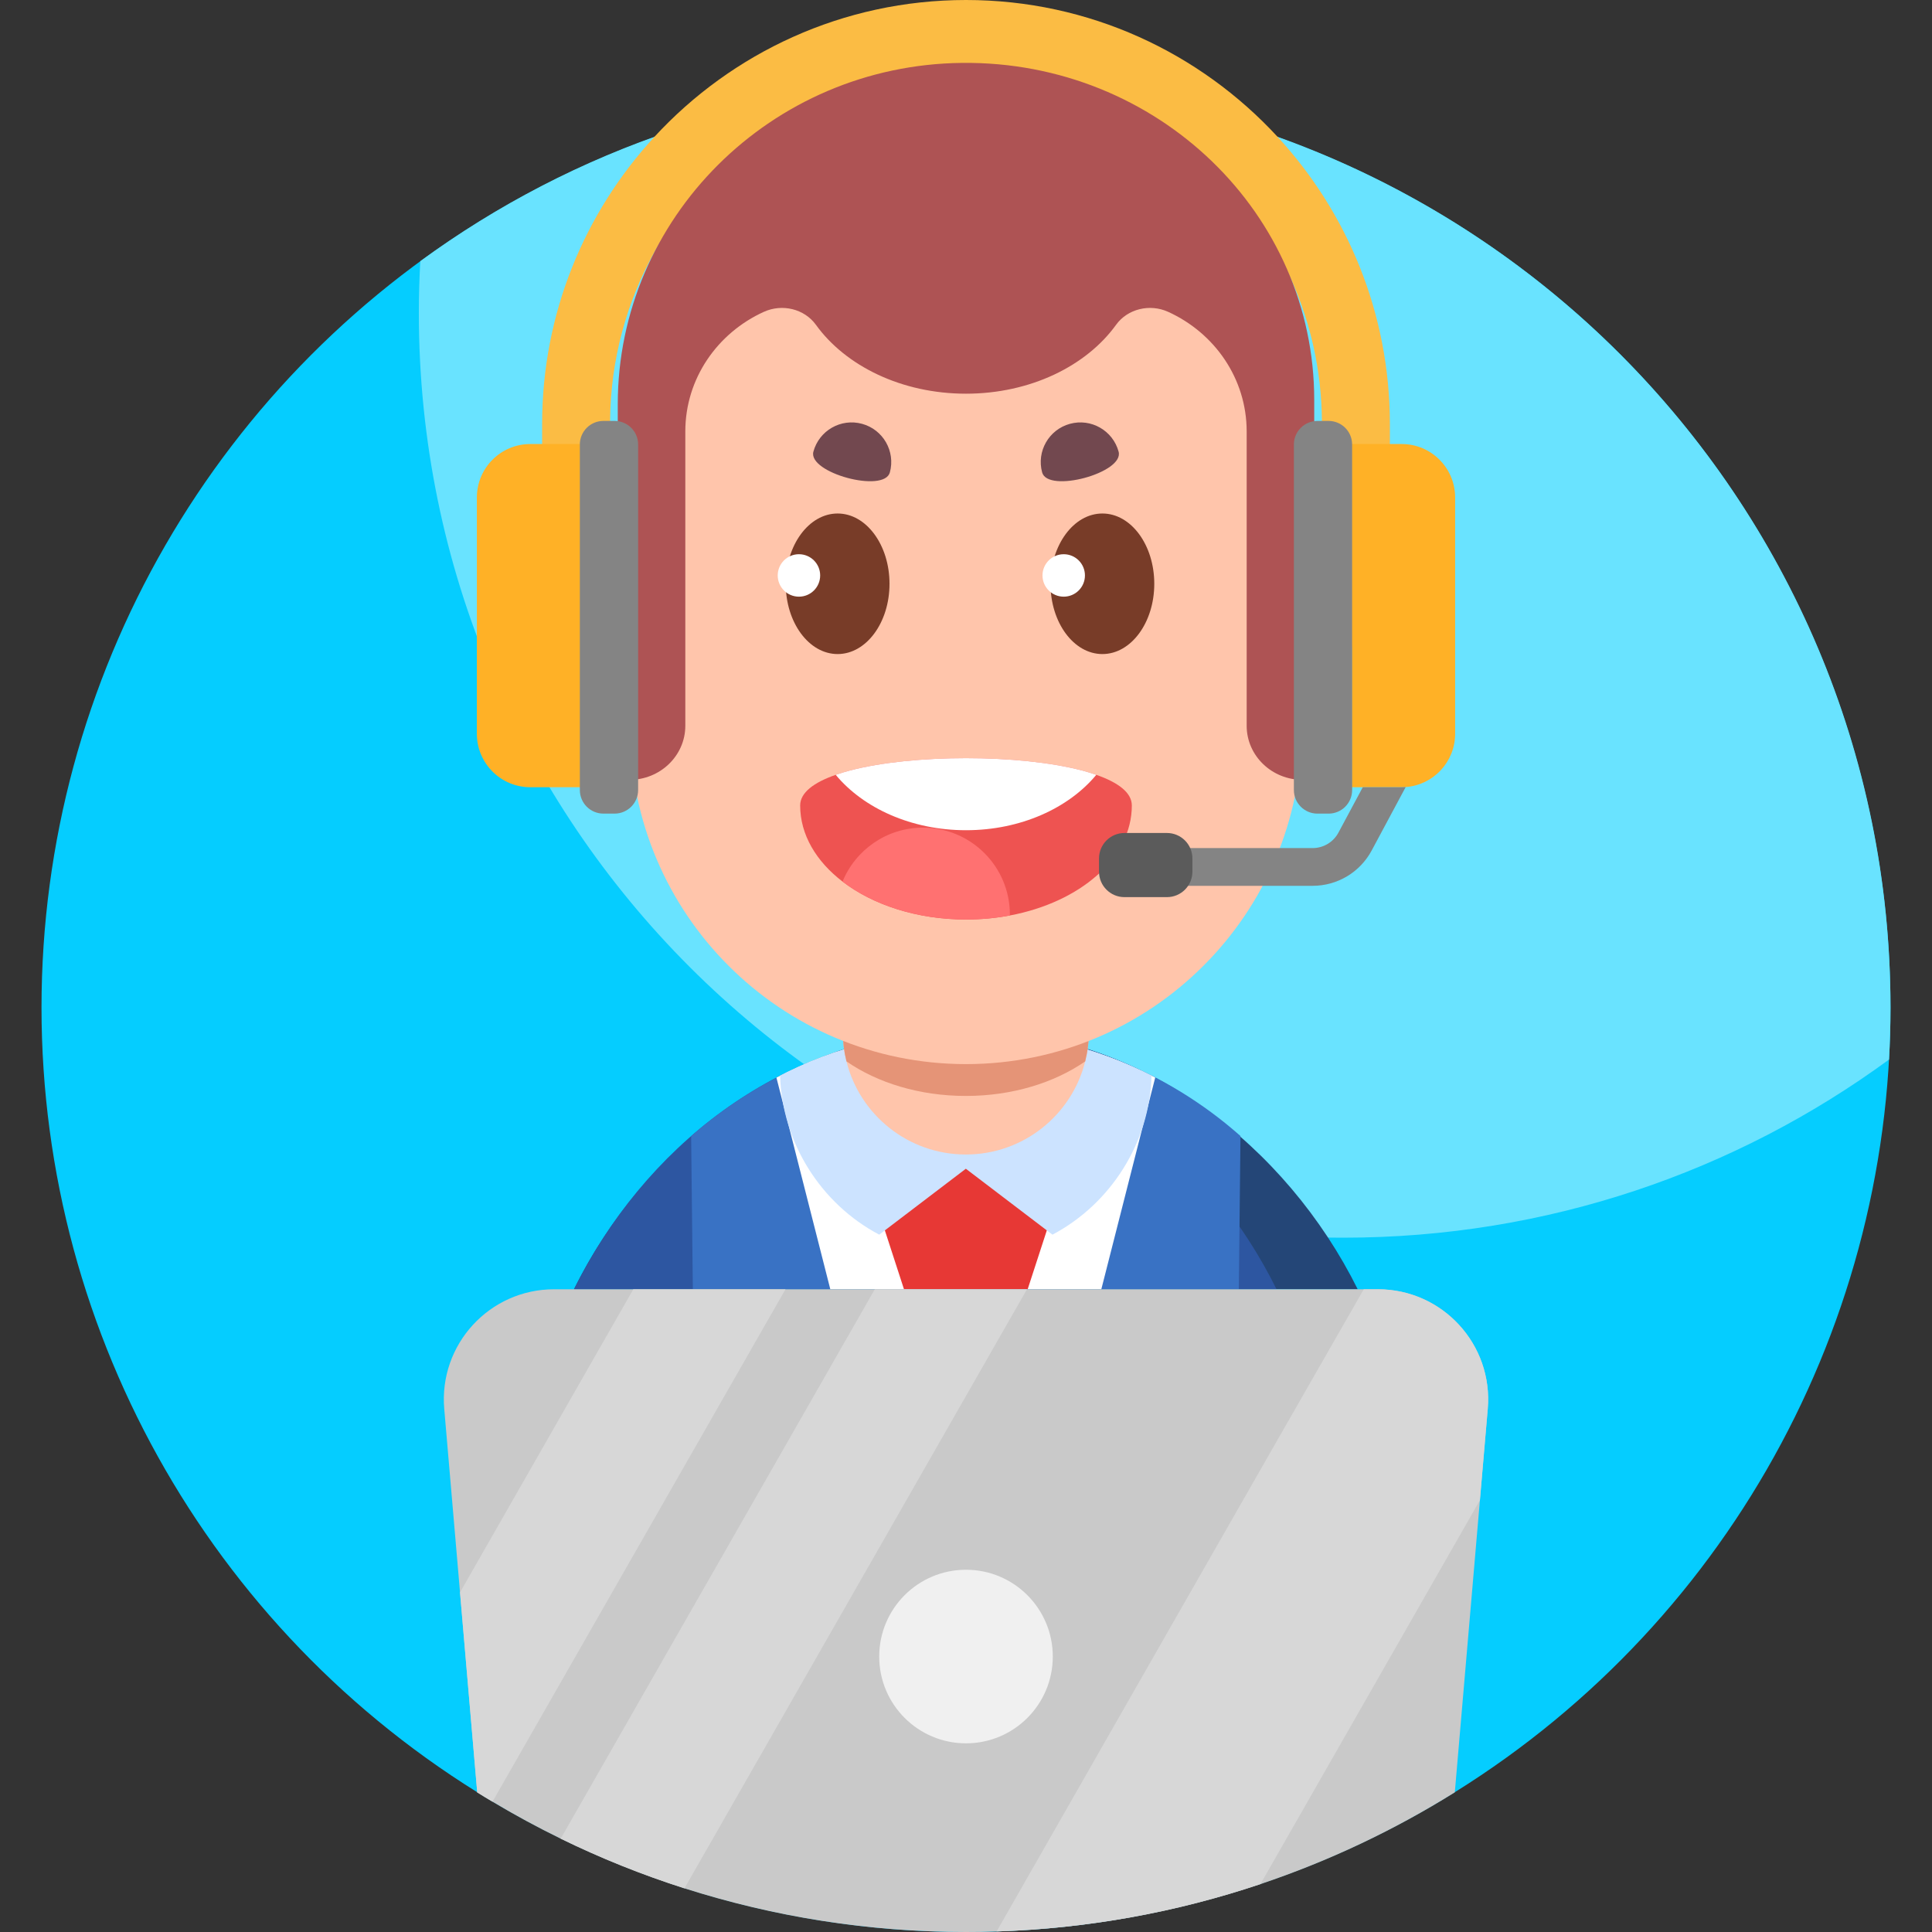
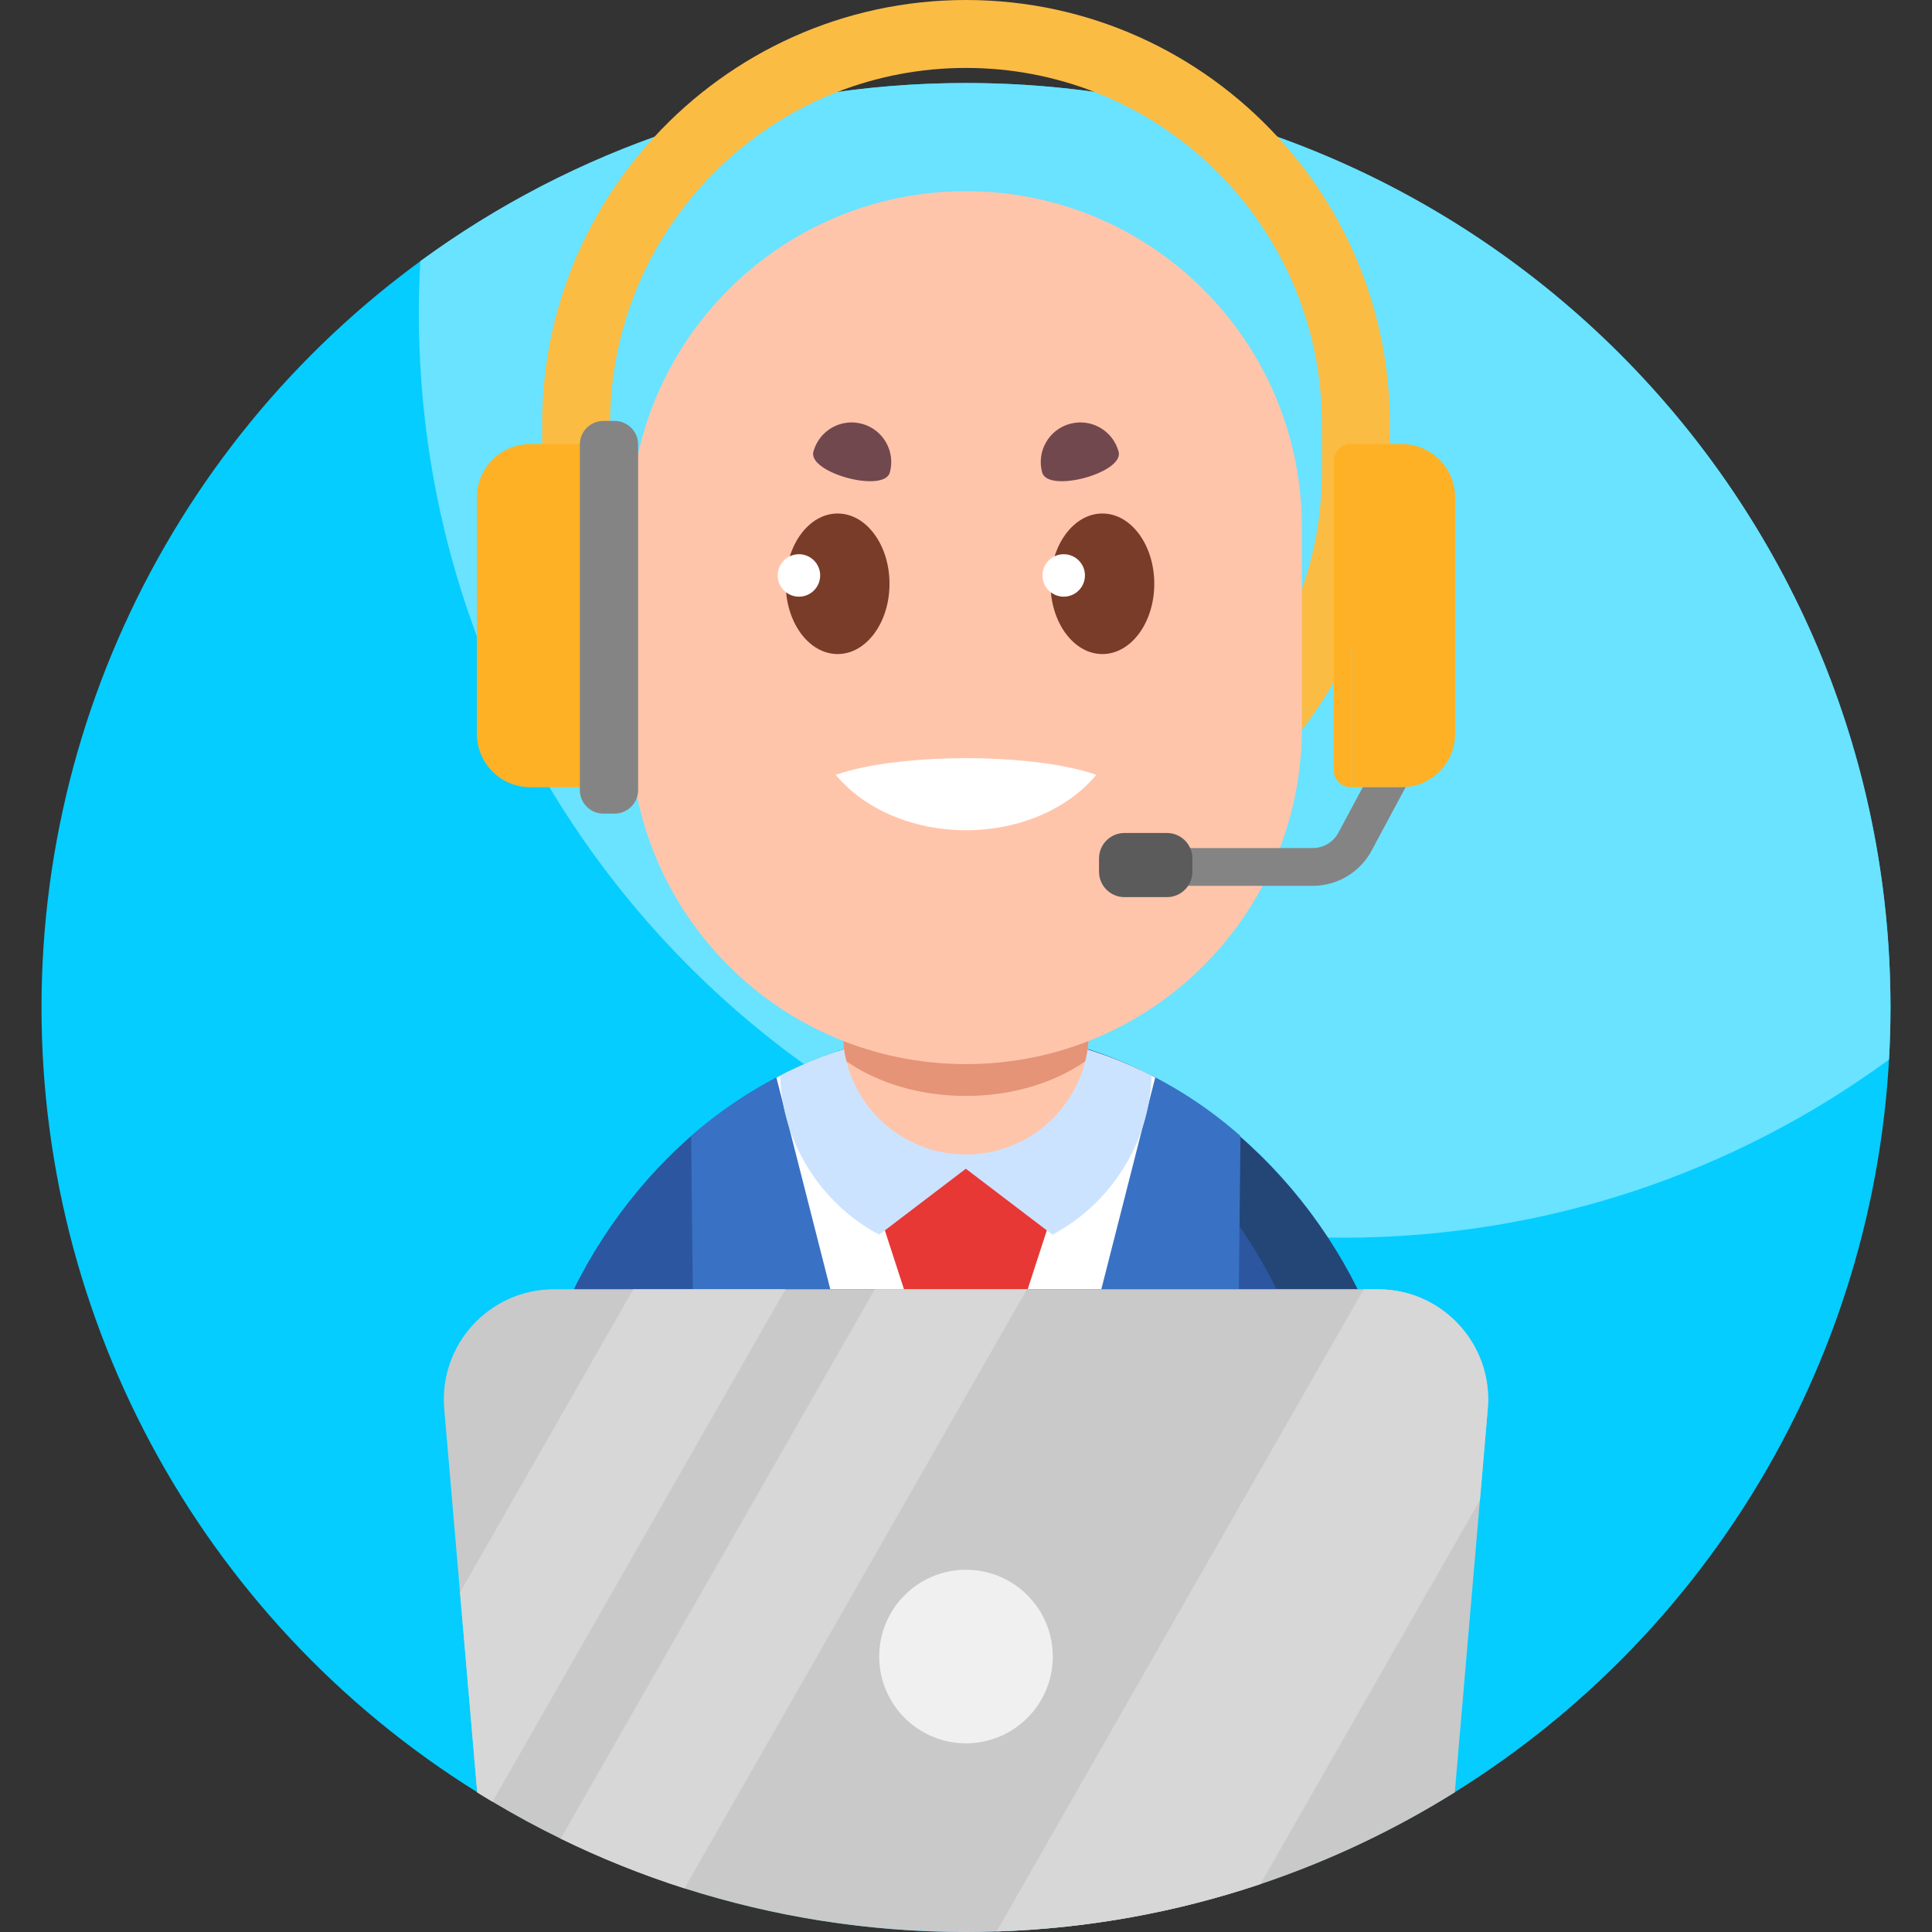
<svg xmlns="http://www.w3.org/2000/svg" id="Layer_1" height="512" viewBox="0 0 512 512" width="512">
  <rect x="0" y="0" width="512" height="512" fill="#333333" stroke="none" />
  <g>
    <circle cx="256" cy="267" fill="#05cdff" r="245" />
    <g>
      <g>
        <path d="m501 267c0 4.63-.13 9.22-.39 13.79-40.53 29.69-90.52 47.21-144.61 47.21-135.31 0-245-109.69-245-245 0-4.63.13-9.22.39-13.79 40.53-29.69 90.52-47.21 144.61-47.21 135.31 0 245 109.69 245 245z" fill="#69e3ff" />
      </g>
      <g>
        <g>
          <g>
            <path d="m359.81 341.67h-207.7c20.003-40.442 61.062-70.165 107.22-68.52 43.641.825 81.569 30.461 100.48 68.52z" fill="#244677" />
          </g>
        </g>
        <g>
          <g>
            <path d="m338.3 341.67h-186.19c9.177-18.554 22.645-35.11 39.439-47.281 8.353-6.053 17.499-11.021 27.174-14.609 8.654-3.21 19.801-7.015 29.078-5.847 39.755 5.005 72.981 32.401 90.499 67.737z" fill="#2d56a1" />
          </g>
        </g>
        <g>
          <g>
            <path d="m255.4 273.1v68.57h-71.79l-.45-40.59c19.949-17.452 45.649-27.859 72.24-27.98z" fill="#3972c4" />
          </g>
        </g>
        <g>
          <g>
            <path d="m328.74 301.06c-.147 13.537-.294 27.073-.44 40.61h-71.8v-68.57c26.394 0 52.56 10.466 72.24 27.96z" fill="#3972c4" />
          </g>
        </g>
        <g>
          <g>
            <path d="m306.15 285.55c-4.766 18.706-9.527 37.413-14.29 56.12h-71.82c-4.76-18.7-9.517-37.401-14.28-56.1 31.372-16.667 68.985-16.205 100.39-.02z" fill="#fff" />
          </g>
        </g>
        <g>
          <g>
            <path d="m278.73 322.02-1.31 4.04-5.08 15.61h-32.77l-5.07-15.6-1.32-4.05 22.12-16.07.1-.08.55-.4.55.4.11.08z" fill="#e73835" />
          </g>
        </g>
        <g>
          <g>
            <path d="m305.17 285.038c-.426 17.594-10.732 33.962-26.26 42.16l-22.95-17.47-22.95 17.47c-15.564-8.208-25.779-24.539-26.27-42.14 30.687-15.794 67.721-15.712 98.43-.02-.06 2.48-5.44-2.78 0 0z" fill="#cce3ff" />
          </g>
        </g>
        <g>
          <g>
            <g>
              <g>
                <g>
                  <path d="m288.57 200.298v73.05c0 2.73-.34 5.39-.98 7.93-3.53 14.18-16.36 24.68-31.63 24.68-15.28 0-28.11-10.5-31.64-24.68-.64-2.54-.98-5.2-.98-7.93v-73.05z" fill="#ffc5ab" />
                </g>
              </g>
            </g>
          </g>
        </g>
        <g>
          <g>
            <g>
              <g>
                <g>
                  <path d="m288.57 200.298v73.05c0 2.73-.34 5.39-.98 7.93-8.19 5.67-19.34 9.16-31.63 9.16-12.3 0-23.45-3.49-31.64-9.16-.64-2.54-.98-5.2-.98-7.93v-73.05z" fill="#e59477" />
                </g>
              </g>
            </g>
          </g>
        </g>
      </g>
      <g>
        <g>
          <path d="m338.58 36.27c-20.53-22.29-49.95-36.27-82.58-36.27-32.62 0-62.04 13.98-82.57 36.26-18.47 20.02-29.76 46.75-29.76 76.07v12.67c0 16.5 3.58 32.19 10 46.31 1.47 3.23 3.08 6.38 4.84 9.44 1.61 2.81 3.35 5.55 5.2 8.21 1.06 1.53 2.15 3.01 3.3 4.48v.01c.68.9 1.38 1.79 2.1 2.66 2.14 2.61 4.4 5.13 6.78 7.54 12.43 12.68 27.85 22.43 45.11 28.09h.01c.77.26 1.55.51 2.33.74.13.05.27.09.4.12 10.22 3.08 21.05 4.73 32.26 4.73 3.69 0 7.34-.18 10.94-.53 7.44-.72 14.68-2.17 21.63-4.29.81-.24 1.61-.49 2.41-.76.1-.03.2-.06.3-.1 5.62-1.86 11.04-4.15 16.22-6.85.03-.01.07-.02.1-.05 1.79-.92 3.56-1.9 5.29-2.93 8.53-5.02 16.34-11.14 23.22-18.17 2.38-2.41 4.64-4.93 6.78-7.54.72-.87 1.42-1.76 2.1-2.66v-.01c1.15-1.47 2.24-2.95 3.3-4.48 1.85-2.66 3.59-5.4 5.2-8.21 1.76-3.06 3.37-6.21 4.84-9.44 6.42-14.12 10-29.81 10-46.31v-12.67c0-29.31-11.29-56.04-29.75-76.06zm11.75 88.73c0 6.7-.7 13.23-2.04 19.54-.84 4.01-1.95 7.93-3.29 11.73-.64 1.84-1.35 3.65-2.11 5.43-3.23 7.65-7.46 14.78-12.51 21.24-8.63 11.07-19.68 20.17-32.35 26.49-3.06 1.54-6.22 2.91-9.46 4.11-6.39 2.35-13.11 4.04-20.06 4.96 0 0 0 .01-.01 0-4.09.55-8.26.83-12.5.83s-8.41-.28-12.5-.83c-.01.01-.01 0-.01 0-6.99-.93-13.73-2.62-20.15-5-3.21-1.19-6.34-2.55-9.37-4.07-12.67-6.32-23.72-15.42-32.35-26.49-5.05-6.46-9.28-13.59-12.51-21.24-.76-1.78-1.47-3.59-2.11-5.43-1.34-3.8-2.45-7.72-3.29-11.73-1.34-6.31-2.04-12.84-2.04-19.54v-12.67c0-.26 0-.52.01-.78.13-16.37 4.45-31.76 11.95-45.14.02-.04.04-.09.07-.13 10.67-19 27.74-33.96 48.26-41.93.01 0 .01-.01.02-.01 10.56-4.09 22.03-6.34 34.02-6.34s23.46 2.25 34.02 6.35h.01c23.3 9.04 42.14 27.08 52.22 49.82.03.04.05.08.05.12 5.07 11.42 7.92 24.02 8.02 37.26.01.26.01.52.01.78z" fill="#fbbc44" />
        </g>
      </g>
      <path d="m256 281.999c-49.153 0-89-39.847-89-89v-53.334c0-49.153 39.847-89 89-89 49.153 0 89 39.847 89 89v53.334c0 49.154-39.847 89-89 89z" fill="#ffc5ab" />
      <g>
        <g>
-           <path d="m321.26 42.833c-16.929-16.387-40.394-26.437-66.288-26.165-50.76.534-91.259 41.328-91.259 90.464v96.532c0 1.612 1.315 2.986 2.981 2.998 8.231.062 14.923-6.378 14.923-14.331v-77.998c0-14.02 8.518-26.111 20.817-31.696 4.852-2.203 10.734-.805 13.801 3.449 7.857 10.895 22.716 18.247 39.764 18.247s31.907-7.352 39.764-18.247c3.067-4.254 8.95-5.652 13.801-3.449 12.299 5.585 20.817 17.676 20.817 31.696v77.998c0 7.953 6.692 14.393 14.923 14.331 1.665-.012 2.981-1.386 2.981-2.998v-97.662c.001-24.669-10.33-47.01-27.025-63.169z" fill="#ae5354" />
-         </g>
+           </g>
      </g>
      <g>
        <g>
          <path d="m154.089 208.621h-13.547c-7.824 0-14.167-6.343-14.167-14.167v-62.618c0-7.824 6.343-14.167 14.167-14.167h13.547c2.439 0 4.417 1.977 4.417 4.417v82.118c-.001 2.439-1.978 4.417-4.417 4.417z" fill="#ffb126" />
          <path d="m162.862 215.617h-2.947c-3.452 0-6.25-2.798-6.25-6.25v-91.569c0-3.452 2.798-6.25 6.25-6.25h2.947c3.452 0 6.25 2.798 6.25 6.25v91.569c0 3.452-2.798 6.25-6.25 6.25z" fill="#848484" />
        </g>
        <g>
          <path d="m385.63 131.84v62.61c0 7.47-5.78 13.59-13.11 14.13-.35.03-.7.04-1.06.04h-13.13v-90.82c0-.04 0-.09-.01-.13h13.14c7.82 0 14.17 6.34 14.17 14.17z" fill="#ffb126" />
          <path d="m358.33 117.8v90.82h-.42c-2.44 0-4.42-1.98-4.42-4.42v-82.11c0-2.44 1.98-4.42 4.42-4.42h.41c.01.04.01.09.01.13z" fill="#ffb126" />
-           <path d="m358.33 117.8v91.57c0 3.45-2.79 6.25-6.25 6.25h-2.94c-3.45 0-6.25-2.8-6.25-6.25v-91.57c0-3.45 2.8-6.25 6.25-6.25h2.94c3.42 0 6.18 2.73 6.24 6.12.01.04.01.09.01.13z" fill="#848484" />
        </g>
      </g>
      <g>
        <g>
          <ellipse cx="221.979" cy="154.708" fill="#783c28" rx="13.75" ry="18.625" />
          <circle cx="211.729" cy="152.499" fill="#fff" r="5.625" />
        </g>
        <path d="m235.824 125.192c-1.516 5.597-21.786.106-20.269-5.492 1.516-5.597 7.283-8.905 12.88-7.389 5.598 1.517 8.906 7.284 7.389 12.881z" fill="#72484f" />
        <g>
          <g>
            <ellipse cx="292.146" cy="154.708" fill="#783c28" rx="13.75" ry="18.625" />
            <circle cx="281.896" cy="152.499" fill="#fff" r="5.625" />
          </g>
          <path d="m276.176 125.192c1.516 5.597 21.786.106 20.269-5.492-1.516-5.597-7.283-8.905-12.88-7.389-5.598 1.517-8.906 7.284-7.389 12.881z" fill="#72484f" />
        </g>
      </g>
      <g>
        <g>
          <g>
-             <path d="m299.947 213.448c0 13.927-13.692 25.656-32.324 29.164-3.698.697-7.6 1.068-11.623 1.068-12.995 0-24.671-3.879-32.718-10.055-6.986-5.349-11.229-12.426-11.229-20.178 0-3.395 3.629-6.092 9.418-8.107 1.174-.417 2.447-.796 3.789-1.152 16.594-4.357 44.887-4.357 61.481 0 1.341.356 2.614.735 3.789 1.152 5.788 2.016 9.417 4.713 9.417 8.108z" fill="#ee5351" />
-           </g>
+             </g>
        </g>
        <g>
          <g>
            <path d="m290.529 205.34c-7.335 8.835-20.064 14.677-34.529 14.677s-27.194-5.842-34.529-14.677c1.174-.417 2.447-.796 3.789-1.152 16.594-4.357 44.887-4.357 61.481 0 1.341.357 2.613.735 3.788 1.152z" fill="#fff" />
          </g>
        </g>
        <g>
          <g>
-             <path d="m267.631 242.369c0 .083 0 .159-.007.243-3.698.697-7.6 1.068-11.623 1.068-12.995 0-24.671-3.879-32.718-10.055 3.44-8.388 11.684-14.29 21.314-14.29 12.721 0 23.034 10.312 23.034 23.034z" fill="#ff7171" />
-           </g>
+             </g>
        </g>
      </g>
      <g>
        <path d="m372.52 208.58-9 16.79c-3.1 5.79-9.1 9.38-15.66 9.38h-40.36v-10h40.36c2.86 0 5.49-1.57 6.84-4.1l6.45-12.03h10.31c.36 0 .71-.01 1.06-.04z" fill="#848484" />
      </g>
      <path d="m309.25 237.75h-11.25c-3.728 0-6.75-3.022-6.75-6.75v-3.5c0-3.728 3.022-6.75 6.75-6.75h11.25c3.728 0 6.75 3.022 6.75 6.75v3.5c0 3.728-3.022 6.75-6.75 6.75z" fill="#5b5b5b" />
      <g>
        <path d="m394.27 373.38-2.08 24.2-6.65 77.4c-16.02 10.01-33.29 18.21-51.51 24.33-22.07 7.41-45.55 11.77-69.92 12.55-2.69.1-5.4.14-8.11.14-26.02 0-51.08-4.05-74.61-11.57-11.31-3.61-22.27-8.02-32.8-13.17-6.17-3.01-12.2-6.28-18.07-9.8-1.36-.8-2.71-1.62-4.05-2.46l-4.56-53-4.18-48.62c-1.47-17.06 11.98-31.71 29.1-31.71h218.34c17.12 0 30.57 14.65 29.1 31.71z" fill="#c9c9c9" />
        <g fill="#d7d7d7">
          <path d="m208.16 341.67c-25.883 45.262-51.759 90.527-77.64 135.79-1.36-.8-2.71-1.62-4.05-2.46l-4.56-53c15.306-26.777 30.613-53.554 45.92-80.33z" />
          <path d="m272.16 341.67c-30.27 52.912-60.513 105.84-90.77 158.76-11.31-3.61-22.27-8.02-32.8-13.17 27.747-48.53 55.49-97.062 83.24-145.59z" />
          <path d="m394.27 373.38-2.08 24.2-58.16 101.73c-22.07 7.41-45.55 11.77-69.92 12.55 32.433-56.73 64.798-113.499 97.3-170.19h3.76c17.12 0 30.57 14.65 29.1 31.71z" />
        </g>
        <circle cx="256" cy="439" fill="#f0f0f0" r="23" />
      </g>
    </g>
  </g>
</svg>